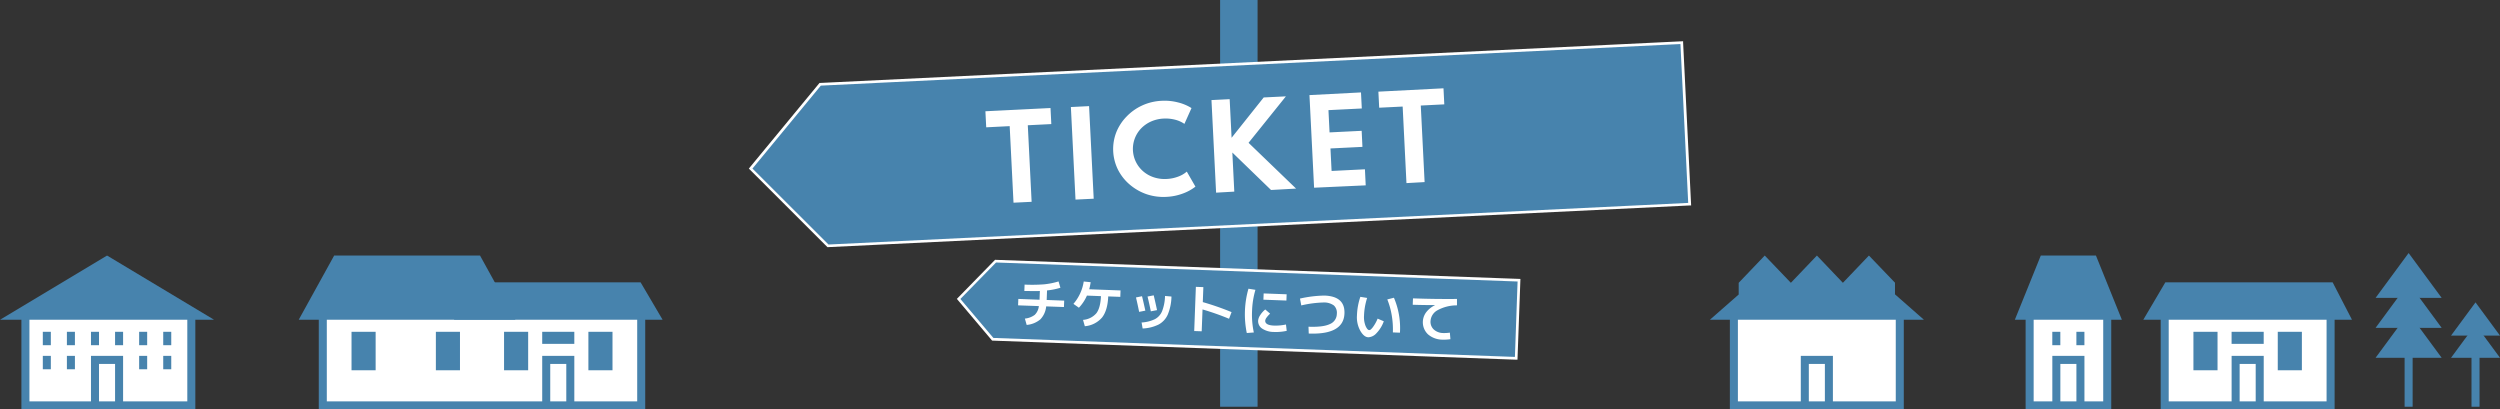
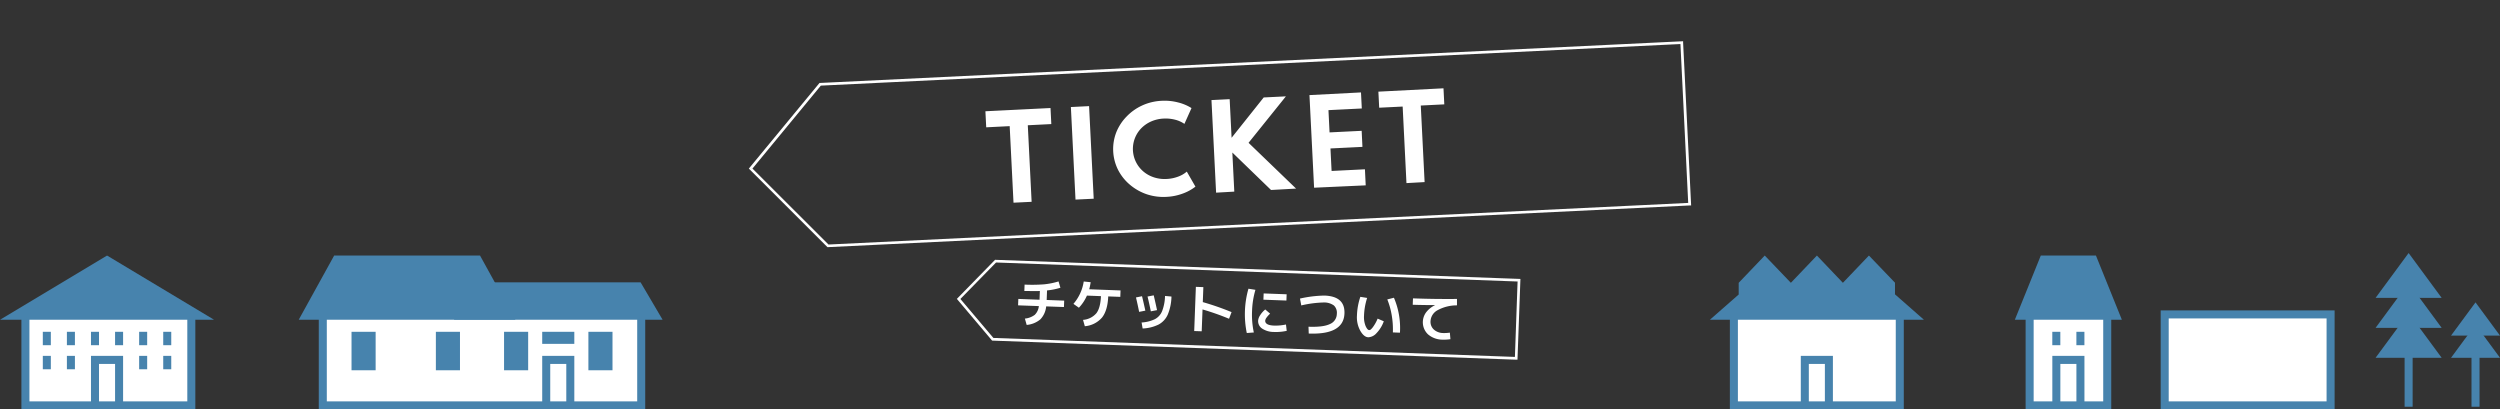
<svg xmlns="http://www.w3.org/2000/svg" width="934.28" height="153" viewBox="0 0 934.28 153">
  <rect x="0" y="0" width="934.28" height="153" fill="#333333" stroke="none" />
  <defs>
    <style>.a{fill:#4783ad}.c{fill:#fff}</style>
  </defs>
-   <path class="a" d="M455.97 0h14v152h-14z" />
  <path fill="none" d="M455.97 0h14v152h-14z" />
-   <path class="a" d="M372.06 97.59l195.62 7.13-1.06 29.18L371 126.78l-12.73-15.08 13.79-14.11z" />
  <path class="c" d="M567.1 134.42h-.5l-195.84-7.13-13.17-15.59 14.27-14.6h.22l196.12 7.14zm-195.86-8.13l194.9 7.09 1-28.18-194.9-7.1-13.33 13.63z" />
  <path class="c" d="M380.47 114.11l.09-2.4 7.93.3.12-3.26c-1.61.06-3.55 0-5.8 0l.09-2.39a58.54 58.54 0 007.24-.1 26.86 26.86 0 005.45-1.09l.7 2.37a26.28 26.28 0 01-5 1l-.13 3.56 6.54.25-.09 2.39-6.64-.24a8.06 8.06 0 01-2.19 4.86 9.24 9.24 0 01-5.1 2.07l-.67-2.37a7.3 7.3 0 003.69-1.4 5.29 5.29 0 001.53-3.27zM418.76 108.54l-.09 2.4-4.51-.17q-.23 5.25-2.31 7.89a9.5 9.5 0 01-6.44 3.25l-.67-2.37a7.26 7.26 0 005-2.5q1.51-2 1.7-6.37l-5.24-.2a15.84 15.84 0 01-3 4.53l-2.05-1.44a16.52 16.52 0 003.85-8.36l2.59.26a21.13 21.13 0 01-.54 2.64zM424.53 111.16l2.26-.46c.36 1.45.77 3.24 1.24 5.39l-2.32.46q-.54-2.7-1.18-5.39zm13.26-.34a18.5 18.5 0 01-1.37 6.72 7.81 7.81 0 01-3.41 3.73 14.79 14.79 0 01-6 1.49l-.38-2.24a13.2 13.2 0 005-1.26 5.9 5.9 0 002.67-3 16.82 16.82 0 001.08-5.66zm-8.94 0l2.31-.45q.68 2.87 1.24 5.53l-2.32.45c-.36-1.79-.77-3.64-1.23-5.55zM446.91 107.2l2.8.1-.21 5.6a102.58 102.58 0 0110.75 3.74l-.94 2.49a93.49 93.49 0 00-9.91-3.49l-.31 8.17-2.8-.1zM469.17 108.31a31.57 31.57 0 00-1.26 7.94 31.2 31.2 0 00.66 8l-2.63.2a34.77 34.77 0 01.62-16.55zm11.42 13l.27 2.33a18.72 18.72 0 01-4.76.42 8 8 0 01-4.4-1.25 3.34 3.34 0 01-1.52-3 4.34 4.34 0 01.75-2 8.89 8.89 0 011.91-2.16l1.82 1.57a9.18 9.18 0 00-1.34 1.48 2.46 2.46 0 00-.5 1.16c0 1.13 1.08 1.74 3.37 1.82a18.89 18.89 0 004.4-.41zm-8.44-9.31l.09-2.34 8.59.32-.08 2.34zM486.3 114.14l-.48-2.56a44.09 44.09 0 019.2-1.12q7.67.29 7.42 6.69-.3 8-13.35 7.5l-.09-2.55c3.67.14 6.33-.19 8-1a4.17 4.17 0 002.59-3.81 3.74 3.74 0 00-1.1-3.13 6.2 6.2 0 00-3.82-1.12 40.78 40.78 0 00-8.37 1.1zM510.92 111.34a24 24 0 00-1.17 6.68 9 9 0 00.57 3.76c.44 1 .89 1.56 1.35 1.58s.8-.36 1.39-1.09a14.82 14.82 0 001.78-3.2l2.3 1a12.3 12.3 0 01-2.73 4.44 4.36 4.36 0 01-3 1.53c-1.13 0-2.15-.86-3.06-2.44a10.39 10.39 0 01-1.24-5.67 24 24 0 011.27-7zm7.53.56l2.48-.63a28.76 28.76 0 012.25 13.06l-2.65-.1a31 31 0 00-.43-6.44 28 28 0 00-1.65-5.89zM528.05 111.5q8.07.3 16.44.22v2.4a14.93 14.93 0 00-7.29 1.83 4.94 4.94 0 00-2.59 4 3.91 3.91 0 001.24 3.21 5.31 5.31 0 003.53 1.3 13.94 13.94 0 002.45-.15l.21 2.45a16 16 0 01-2.89.17 8.3 8.3 0 01-5.51-2 6.23 6.23 0 01-.63-8.27 9.08 9.08 0 013.34-2.64q-4.38 0-8.4-.13z" />
-   <path class="a" d="M306.51 31.49l322-15.55 2.91 60.36-322 15.56L280.53 63l25.98-31.51z" />
  <path class="c" d="M309.23 92.37L279.85 63l26.41-32h.22L629 15.41v.5l3 60.87h-.5zM281.2 63l28.42 28.38L630.9 75.83 628 16.46 306.75 32z" />
  <path class="c" d="M378.76 75.75l-1.43-28.61-8.77.44-.3-6 24.33-1.21.3 6-8.79.44 1.43 28.61zM401.93 74.59L400.2 40l6.8-.34 1.73 34.6zM435.9 73.57a19.71 19.71 0 01-7.43-1 19.4 19.4 0 01-6.25-3.57 18 18 0 01-4.38-5.51 17.36 17.36 0 01-.69-14 18 18 0 013.85-5.92 19 19 0 015.84-4.15 19.46 19.46 0 017.27-1.75 19.94 19.94 0 016.11.6 17.17 17.17 0 015.06 2.12l-2.65 5.91a10.71 10.71 0 00-3.5-1.57 14.29 14.29 0 00-4.25-.42 13.18 13.18 0 00-4.73 1.1 12.05 12.05 0 00-3.7 2.58 11.14 11.14 0 00-2.35 3.72 11.07 11.07 0 003.16 12.35 11.65 11.65 0 003.93 2.2 12.92 12.92 0 004.82.62 13.87 13.87 0 004.18-.84 10.35 10.35 0 003.33-1.91l3.23 5.62a17.22 17.22 0 01-4.75 2.59 20 20 0 01-6.1 1.23zM454.47 72l-1.73-34.6 6.8-.34.72 14.43 12-15.07 8.3-.41-13.96 17.36 17.76 17.11L475 71l-14.46-14 .73 14.61zM491.09 70.15l-1.73-34.61 19.26-1 .3 6-12.46.62.41 8.32 12-.59.29 6-11.95.59.42 8.41 12.46-.62.29 6zM525.61 68.43l-1.42-28.61-8.77.43-.3-6L539.45 33l.3 6-8.79.44 1.43 28.61zM9.5 117.5h62v34h-62z" />
  <path class="a" d="M73 153H8v-37h65zm-62-3h59v-31H11z" />
  <path class="a" d="M43 124h3v5h-3zM34 124h3v5h-3zM61 124h3v5h-3zM52 124h3v5h-3zM61 133h3v5h-3zM52 133h3v5h-3zM25 124h3v5h-3zM16 124h3v5h-3zM25 133h3v5h-3zM16 133h3v5h-3zM37 150.5V136h6v14.5h3V133H34v17.5h3zM80 119.5l-40-24-40 24z" />
  <path class="c" d="M758.47 117.5h29v34h-29z" />
  <path class="a" d="M789 153h-32v-37h32zm-29-3h26v-31h-26z" />
  <path class="a" d="M775.97 124h3v5h-3zM766.97 124h3v5h-3zM769.98 150.5V136h6v14.5h3V133h-12v17.5h3zM783.28 95.5h-20.61l-9.7 24h40zM898.63 122.22h3V152h-3zM887.78 111.32l12.35-16.76 12.35 16.76" />
  <path class="a" d="M887.78 122.52l12.35-16.77 12.35 16.77" />
  <path class="a" d="M887.78 133.71l12.35-16.76 12.35 16.76M923.63 124.94h3V152h-3z" />
  <path class="a" d="M915.98 125.42l9.15-12.42 9.15 12.42" />
  <path class="a" d="M915.98 133.71l9.15-12.42 9.15 12.42" />
  <path class="c" d="M647.97 117.5h62v34h-62z" />
  <path class="a" d="M711.47 153h-65v-37h65zm-62-3h59v-31h-59z" />
  <path class="a" d="M708.18 110v-4.35l-9.74-10.15-9.73 10.19L679 95.5l-9.73 10.19-9.76-10.19-9.74 10.19v4.37L639 119.5h80zM675.98 150.5V136h6v14.5h3V133h-12v17.5h3z" />
  <path class="c" d="M808.97 117.5h62v34h-62z" />
  <path class="a" d="M872.47 153h-65v-37h65zm-62-3h59v-31h-59z" />
-   <path class="a" d="M833.97 124h12v4.5h-12zM851.23 124h9.01v14.38h-9.01zM819.71 124h9.01v14.38h-9.01zM871.73 105.5h-62.51l-8.25 14h78zM836.98 150.5V136h6v14.5h3V133h-12v17.5h3z" />
  <path class="c" d="M120.63 117.5h119v34h-119z" />
  <path class="a" d="M241.13 153h-122v-37h122zm-119-3h116v-31h-116z" />
  <path class="a" d="M202.63 124h12v4.5h-12zM219.89 124h9.01v14.38h-9.01zM188.37 124h9.01v14.38h-9.01zM239.39 105.5h-62.51l-7.25 14h78zM205.63 150.5V136h6v14.5h3V133h-12v17.5h3z" />
  <path class="a" d="M179.39 95.5h-54.51l-13.25 24h81zM162.89 124h9.01v14.38h-9.01zM131.37 124h9.01v14.38h-9.01z" />
</svg>